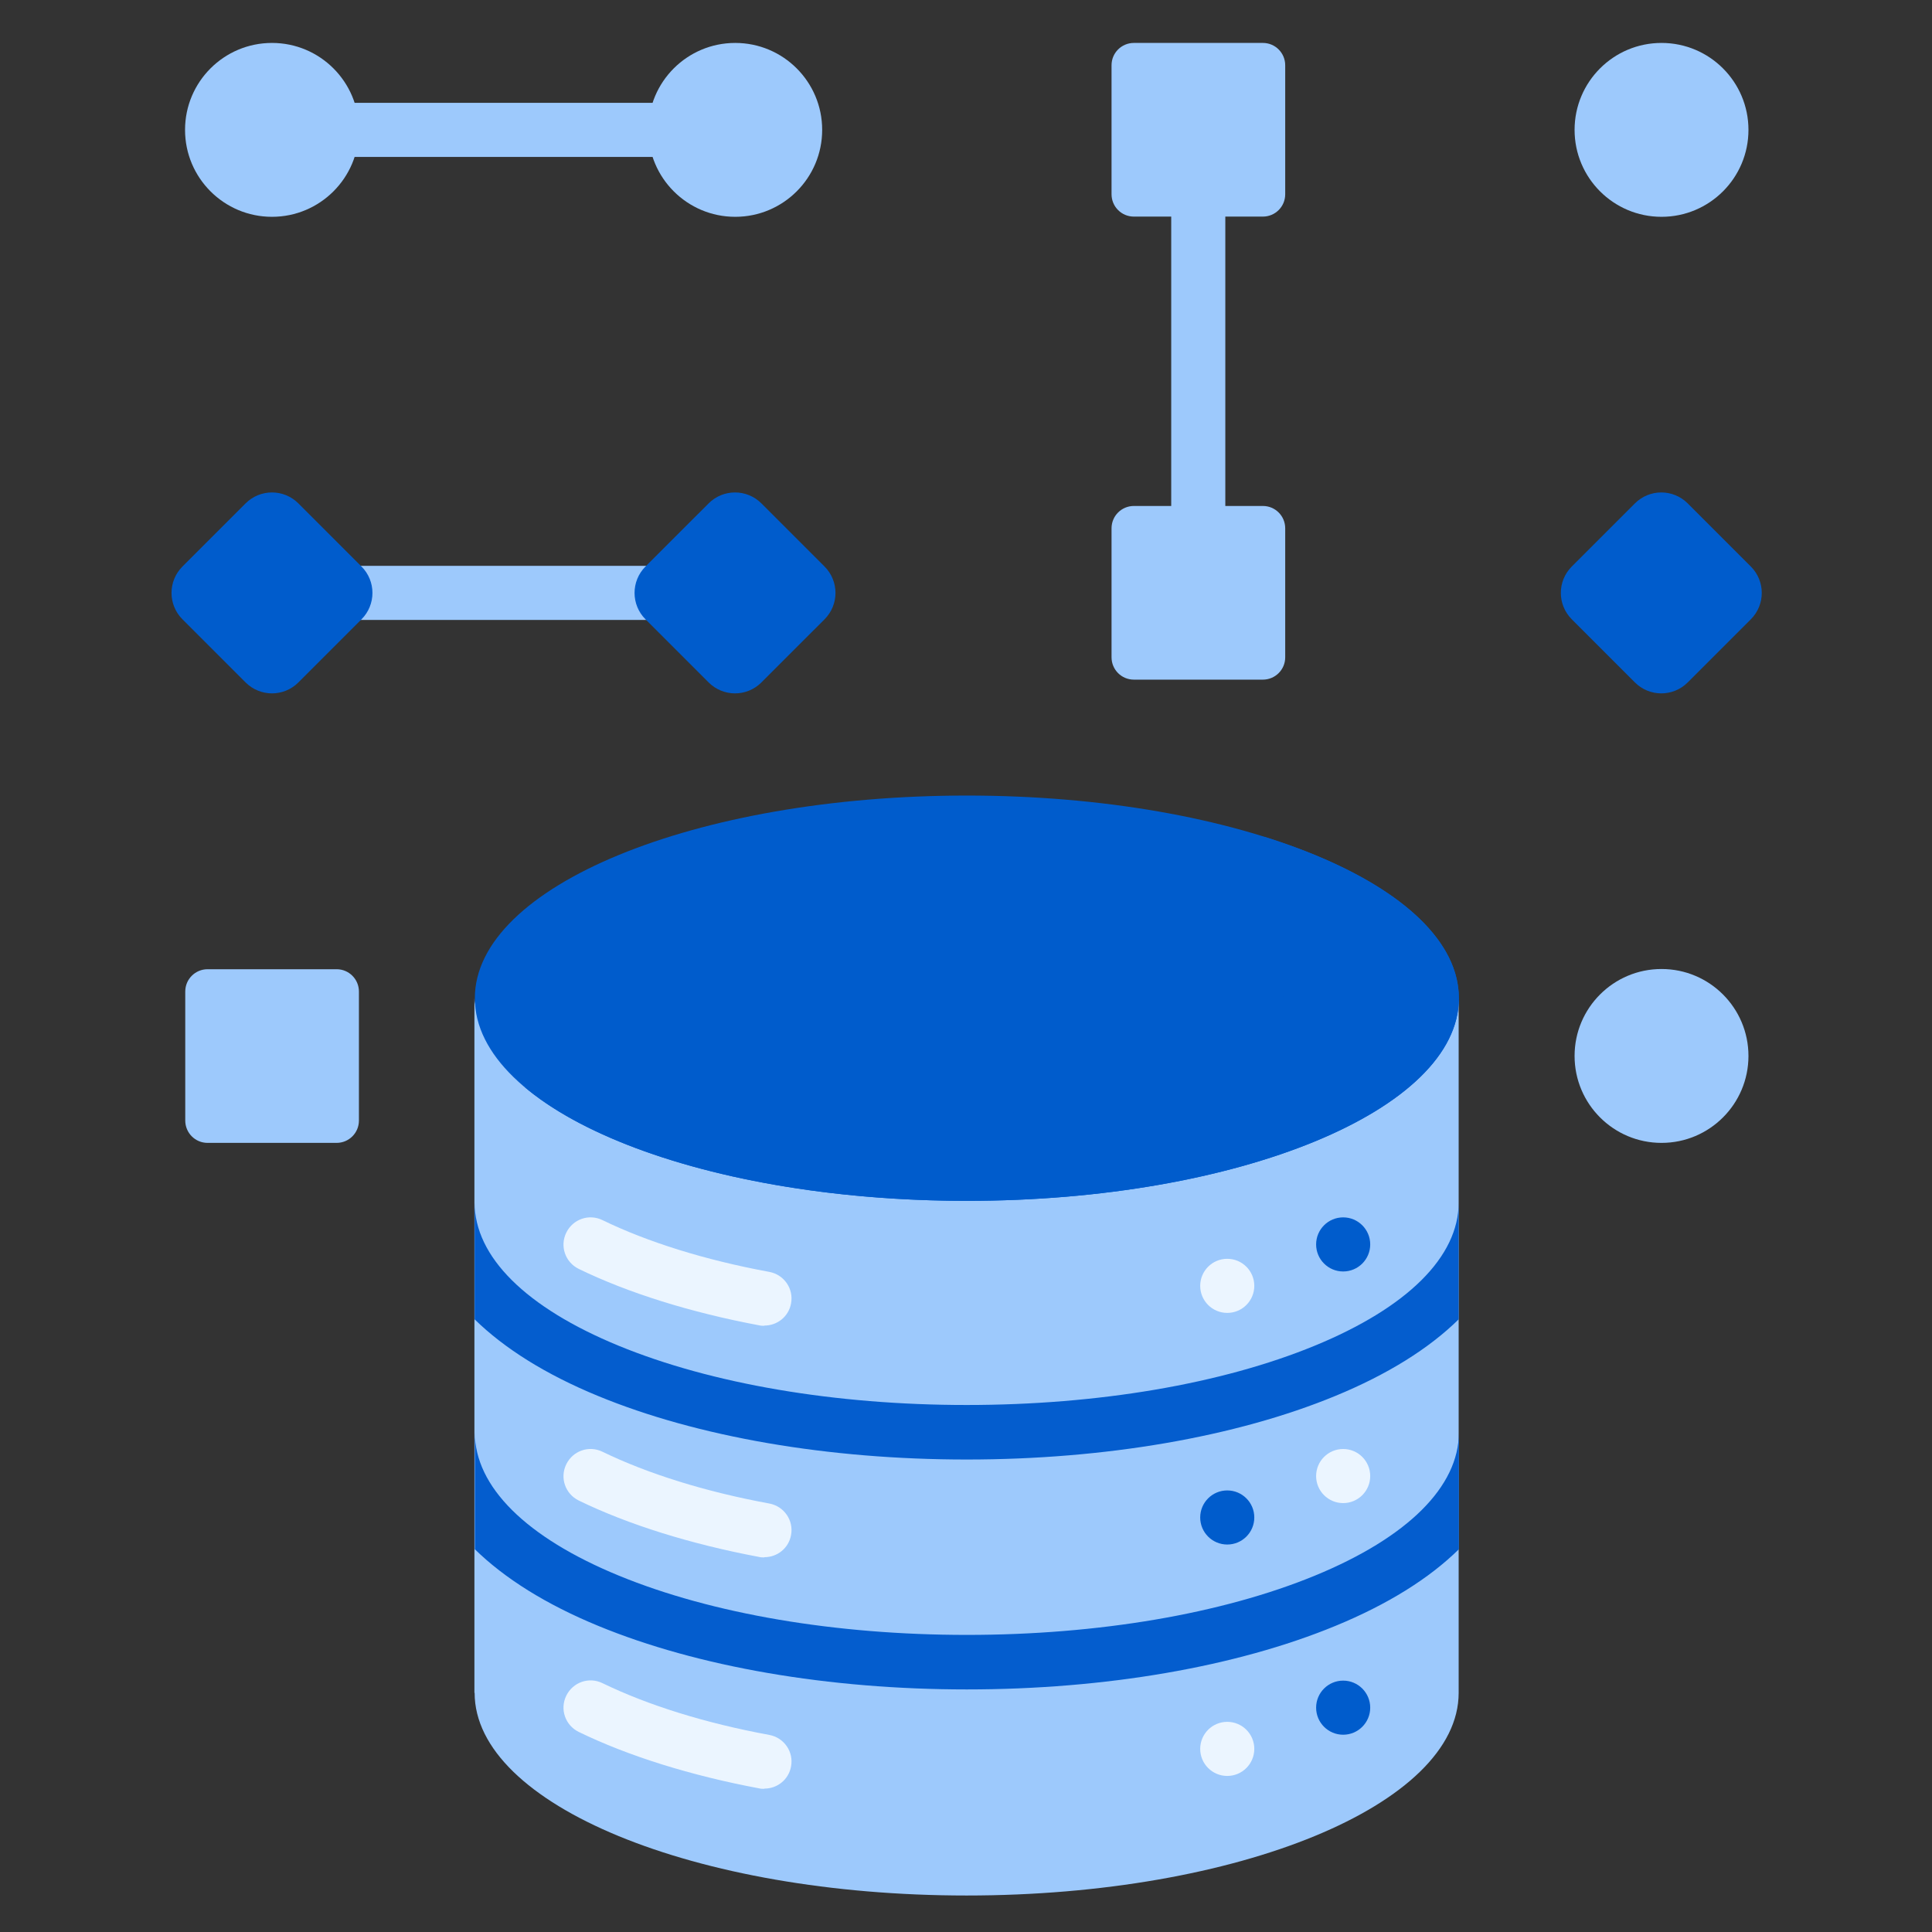
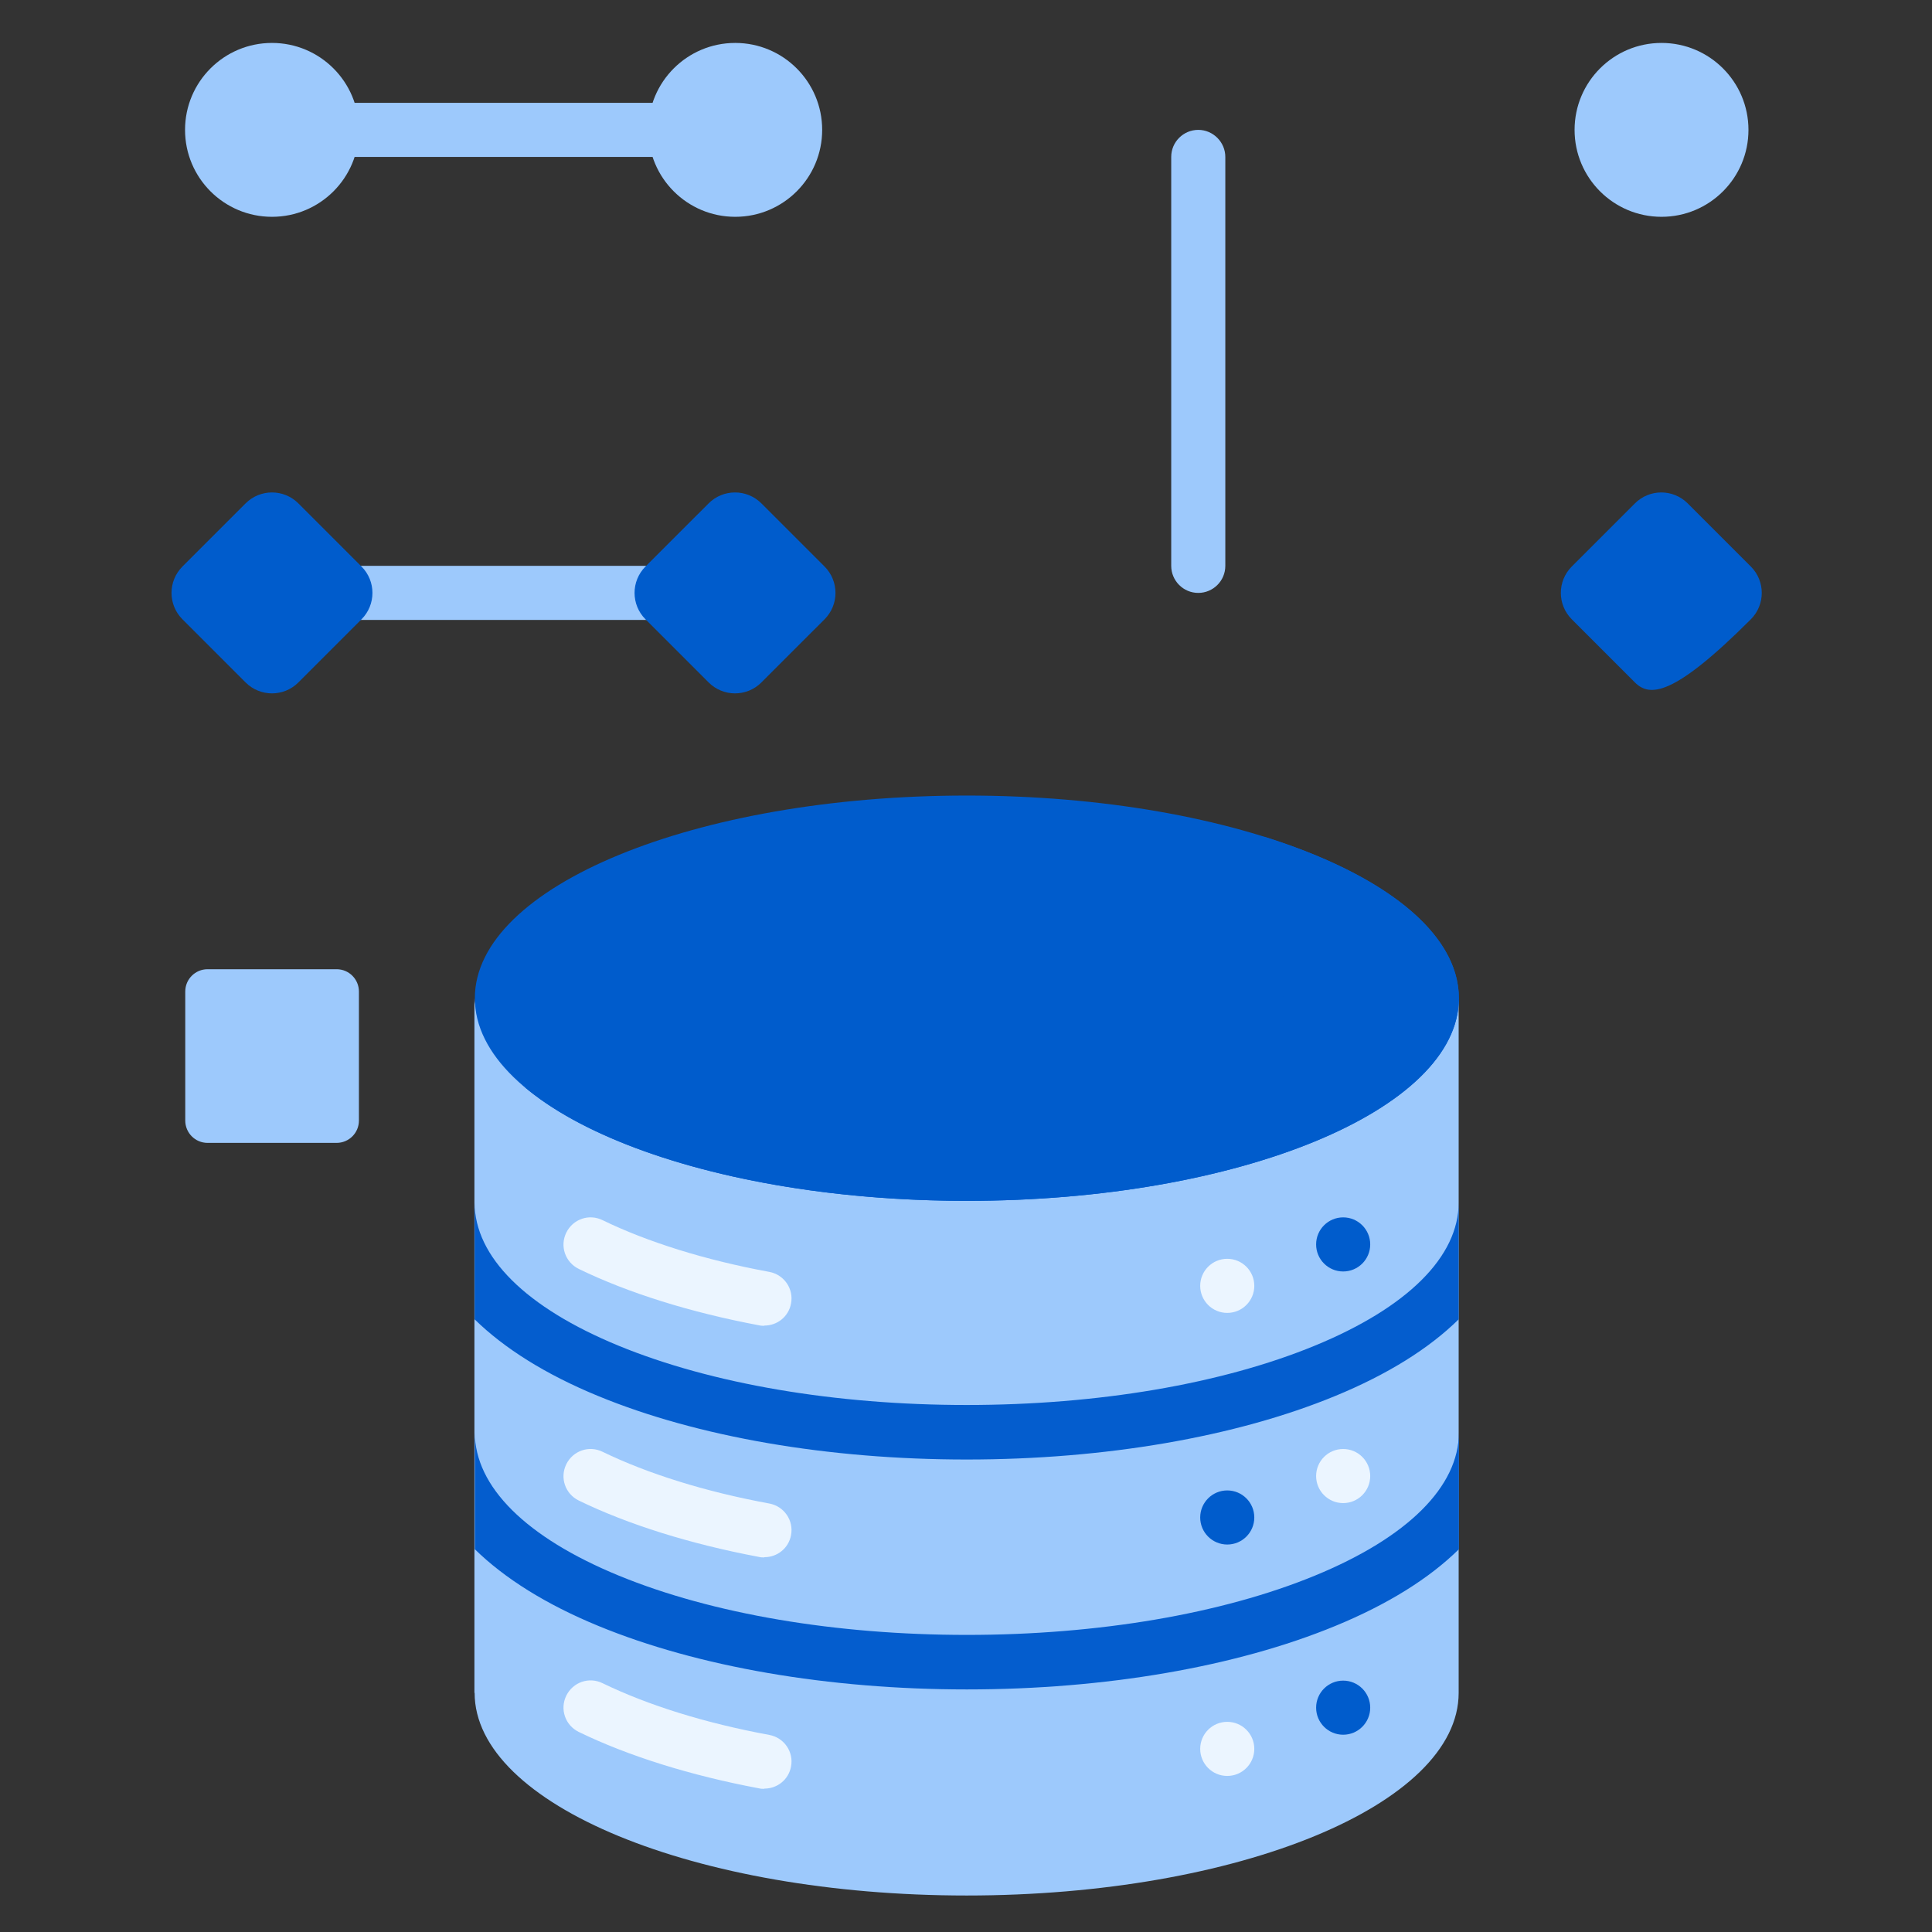
<svg xmlns="http://www.w3.org/2000/svg" width="90" height="90" viewBox="0 0 90 90" fill="none">
  <rect x="0" y="0" width="90" height="90" fill="#333333" stroke="none" />
  <path d="M55.82 27.62C55.12 27.62 54.56 27.05 54.56 26.36V7.31C54.56 6.61 55.13 6.05 55.82 6.05C56.51 6.05 57.08 6.62 57.08 7.31V26.36C57.08 27.06 56.51 27.62 55.82 27.62Z" fill="#9DC9FC" />
  <path d="M33.24 7.31H13.69C12.99 7.31 12.43 6.74 12.43 6.05C12.43 5.36 13 4.79 13.69 4.79H33.24C33.94 4.79 34.5 5.36 34.5 6.05C34.5 6.74 33.93 7.31 33.24 7.31Z" fill="#9DC9FC" />
  <path d="M32.33 28.88H14.6C13.9 28.88 13.34 28.31 13.34 27.62C13.34 26.93 13.91 26.36 14.6 26.36H32.33C33.03 26.36 33.59 26.93 33.59 27.62C33.59 28.31 33.02 28.88 32.33 28.88Z" fill="#9DC9FC" />
  <path d="M12.67 10.1C14.907 10.1 16.72 8.287 16.72 6.05C16.72 3.813 14.907 2 12.67 2C10.433 2 8.62 3.813 8.62 6.05C8.62 8.287 10.433 10.1 12.67 10.1Z" fill="#9DC9FC" />
  <path d="M34.25 10.1C36.487 10.1 38.3 8.287 38.3 6.05C38.3 3.813 36.487 2 34.25 2C32.013 2 30.2 3.813 30.2 6.05C30.2 8.287 32.013 10.1 34.25 10.1Z" fill="#9DC9FC" />
-   <path d="M77.4 53.24C79.636 53.24 81.45 51.427 81.45 49.19C81.45 46.953 79.636 45.14 77.4 45.14C75.163 45.14 73.35 46.953 73.35 49.19C73.35 51.427 75.163 53.24 77.4 53.24Z" fill="#9DC9FC" />
  <path d="M77.4 10.1C79.636 10.1 81.45 8.287 81.45 6.05C81.45 3.813 79.636 2 77.4 2C75.163 2 73.35 3.813 73.35 6.05C73.35 8.287 75.163 10.1 77.4 10.1Z" fill="#9DC9FC" />
  <path d="M38.41 28.85L35.47 31.79C34.79 32.47 33.69 32.47 33.01 31.79L30.07 28.85C29.39 28.17 29.39 27.07 30.07 26.39L33.01 23.45C33.69 22.77 34.79 22.77 35.47 23.45L38.41 26.39C39.09 27.07 39.09 28.17 38.41 28.85Z" fill="#005CCC" />
  <path d="M16.84 28.85L13.9 31.79C13.22 32.47 12.12 32.47 11.44 31.79L8.5 28.85C7.82 28.17 7.82 27.07 8.5 26.39L11.44 23.45C12.12 22.77 13.22 22.77 13.9 23.45L16.84 26.39C17.52 27.07 17.52 28.17 16.84 28.85Z" fill="#005CCC" />
-   <path d="M81.56 28.85L78.62 31.79C77.94 32.47 76.84 32.47 76.16 31.79L73.22 28.85C72.54 28.17 72.54 27.07 73.22 26.39L76.16 23.45C76.84 22.77 77.94 22.77 78.62 23.45L81.56 26.39C82.24 27.07 82.24 28.17 81.56 28.85Z" fill="#005CCC" />
-   <path d="M58.83 10.09H52.82C52.24 10.09 51.78 9.62 51.78 9.05V3.04C51.78 2.46 52.25 2 52.82 2H58.83C59.41 2 59.87 2.47 59.87 3.04V9.05C59.87 9.63 59.4 10.09 58.83 10.09Z" fill="#9DC9FC" />
-   <path d="M58.83 31.66H52.82C52.24 31.66 51.78 31.19 51.78 30.62V24.61C51.78 24.03 52.25 23.57 52.82 23.57H58.83C59.41 23.57 59.87 24.04 59.87 24.61V30.62C59.87 31.2 59.4 31.66 58.83 31.66Z" fill="#9DC9FC" />
+   <path d="M81.56 28.85C77.94 32.47 76.84 32.47 76.16 31.79L73.22 28.85C72.54 28.17 72.54 27.07 73.22 26.39L76.16 23.45C76.84 22.77 77.94 22.77 78.62 23.45L81.56 26.39C82.24 27.07 82.24 28.17 81.56 28.85Z" fill="#005CCC" />
  <path d="M15.68 53.24H9.67C9.09 53.24 8.63 52.77 8.63 52.2V46.19C8.63 45.61 9.1 45.15 9.67 45.15H15.68C16.26 45.15 16.72 45.62 16.72 46.19V52.2C16.72 52.78 16.25 53.24 15.68 53.24Z" fill="#9DC9FC" />
  <path d="M22.11 78.86C22.11 84.07 32.37 88.3 45.03 88.3C57.69 88.3 67.95 84.07 67.95 78.86V46.5C67.95 51.71 22.1 51.71 22.1 46.5V78.86H22.11Z" fill="#9DC9FC" />
  <path d="M45.04 55.94C57.699 55.94 67.96 51.714 67.96 46.5C67.96 41.286 57.699 37.06 45.04 37.06C32.382 37.06 22.12 41.286 22.12 46.5C22.12 51.714 32.382 55.94 45.04 55.94Z" fill="#005CCC" />
  <path d="M58.89 38.98C60.38 40.23 61.22 41.64 61.22 43.13C61.22 48.34 50.96 52.57 38.3 52.57C33.1 52.57 28.3 51.86 24.45 50.65C28.18 53.78 36 55.94 45.04 55.94C57.7 55.94 67.96 51.71 67.96 46.5C67.96 43.43 64.4 40.7 58.89 38.98Z" fill="#005CCC" />
  <path d="M35.6 83.33C35.52 83.33 35.45 83.33 35.37 83.31C32.17 82.71 29.26 81.8 26.96 80.68C26.33 80.37 26.07 79.62 26.38 78.99C26.69 78.36 27.44 78.1 28.07 78.41C30.17 79.43 32.85 80.27 35.84 80.82C36.53 80.95 36.98 81.61 36.85 82.29C36.74 82.9 36.21 83.32 35.61 83.32L35.6 83.33Z" fill="#EBF5FF" />
  <path d="M35.6 61.76C35.52 61.76 35.45 61.76 35.37 61.74C32.17 61.14 29.26 60.23 26.96 59.11C26.33 58.8 26.07 58.05 26.38 57.42C26.69 56.79 27.44 56.53 28.07 56.84C30.17 57.86 32.85 58.7 35.84 59.25C36.53 59.38 36.98 60.04 36.85 60.72C36.74 61.33 36.21 61.75 35.61 61.75L35.6 61.76Z" fill="#EBF5FF" />
  <path d="M61.25 73.4C56.92 75.18 51.16 76.16 45.04 76.16C38.92 76.16 33.16 75.18 28.83 73.4C24.5 71.62 22.12 69.25 22.12 66.73V72.17C23.51 73.53 25.44 74.74 27.87 75.74C32.5 77.65 38.6 78.7 45.04 78.7C51.48 78.7 57.58 77.65 62.21 75.74C64.64 74.74 66.58 73.53 67.96 72.17V66.73C67.96 69.25 65.58 71.62 61.25 73.4Z" fill="#045DCE" />
  <path d="M27.86 65.03C32.49 66.94 38.59 67.99 45.03 67.99C51.47 67.99 57.57 66.94 62.2 65.03C64.63 64.03 66.57 62.82 67.95 61.46V56.02C67.95 58.54 65.57 60.91 61.24 62.69C56.91 64.47 51.15 65.45 45.03 65.45C38.91 65.45 33.15 64.47 28.82 62.69C24.49 60.91 22.11 58.54 22.11 56.02V61.46C23.5 62.82 25.43 64.03 27.86 65.03Z" fill="#045DCE" />
  <path d="M35.6 72.55C35.52 72.55 35.45 72.55 35.37 72.53C32.17 71.93 29.26 71.02 26.96 69.9C26.33 69.59 26.07 68.84 26.38 68.21C26.69 67.58 27.44 67.32 28.07 67.63C30.17 68.65 32.85 69.49 35.84 70.04C36.53 70.17 36.98 70.83 36.85 71.51C36.74 72.12 36.21 72.54 35.61 72.54L35.6 72.55Z" fill="#EBF5FF" />
  <path d="M62.57 80.81C63.265 80.81 63.83 80.246 63.83 79.55C63.83 78.854 63.265 78.29 62.57 78.29C61.874 78.29 61.31 78.854 61.31 79.55C61.31 80.246 61.874 80.81 62.57 80.81Z" fill="#005CCC" />
  <path d="M57.17 82.73C57.866 82.73 58.43 82.166 58.43 81.47C58.43 80.774 57.866 80.21 57.17 80.21C56.474 80.21 55.91 80.774 55.91 81.47C55.91 82.166 56.474 82.73 57.17 82.73Z" fill="#EBF5FF" />
  <path d="M62.57 59.23C63.265 59.23 63.83 58.666 63.83 57.97C63.83 57.274 63.265 56.71 62.57 56.71C61.874 56.71 61.31 57.274 61.31 57.97C61.31 58.666 61.874 59.23 62.57 59.23Z" fill="#005CCC" />
  <path d="M57.17 61.16C57.866 61.16 58.43 60.596 58.43 59.9C58.43 59.204 57.866 58.64 57.17 58.64C56.474 58.64 55.91 59.204 55.91 59.9C55.91 60.596 56.474 61.16 57.17 61.16Z" fill="#EBF5FF" />
  <path d="M62.57 70.02C63.265 70.02 63.83 69.456 63.83 68.76C63.83 68.064 63.265 67.5 62.57 67.5C61.874 67.5 61.31 68.064 61.31 68.76C61.31 69.456 61.874 70.02 62.57 70.02Z" fill="#EBF5FF" />
  <path d="M57.17 71.95C57.866 71.95 58.43 71.386 58.43 70.69C58.43 69.994 57.866 69.43 57.17 69.43C56.474 69.43 55.91 69.994 55.91 70.69C55.91 71.386 56.474 71.95 57.17 71.95Z" fill="#005CCC" />
</svg>